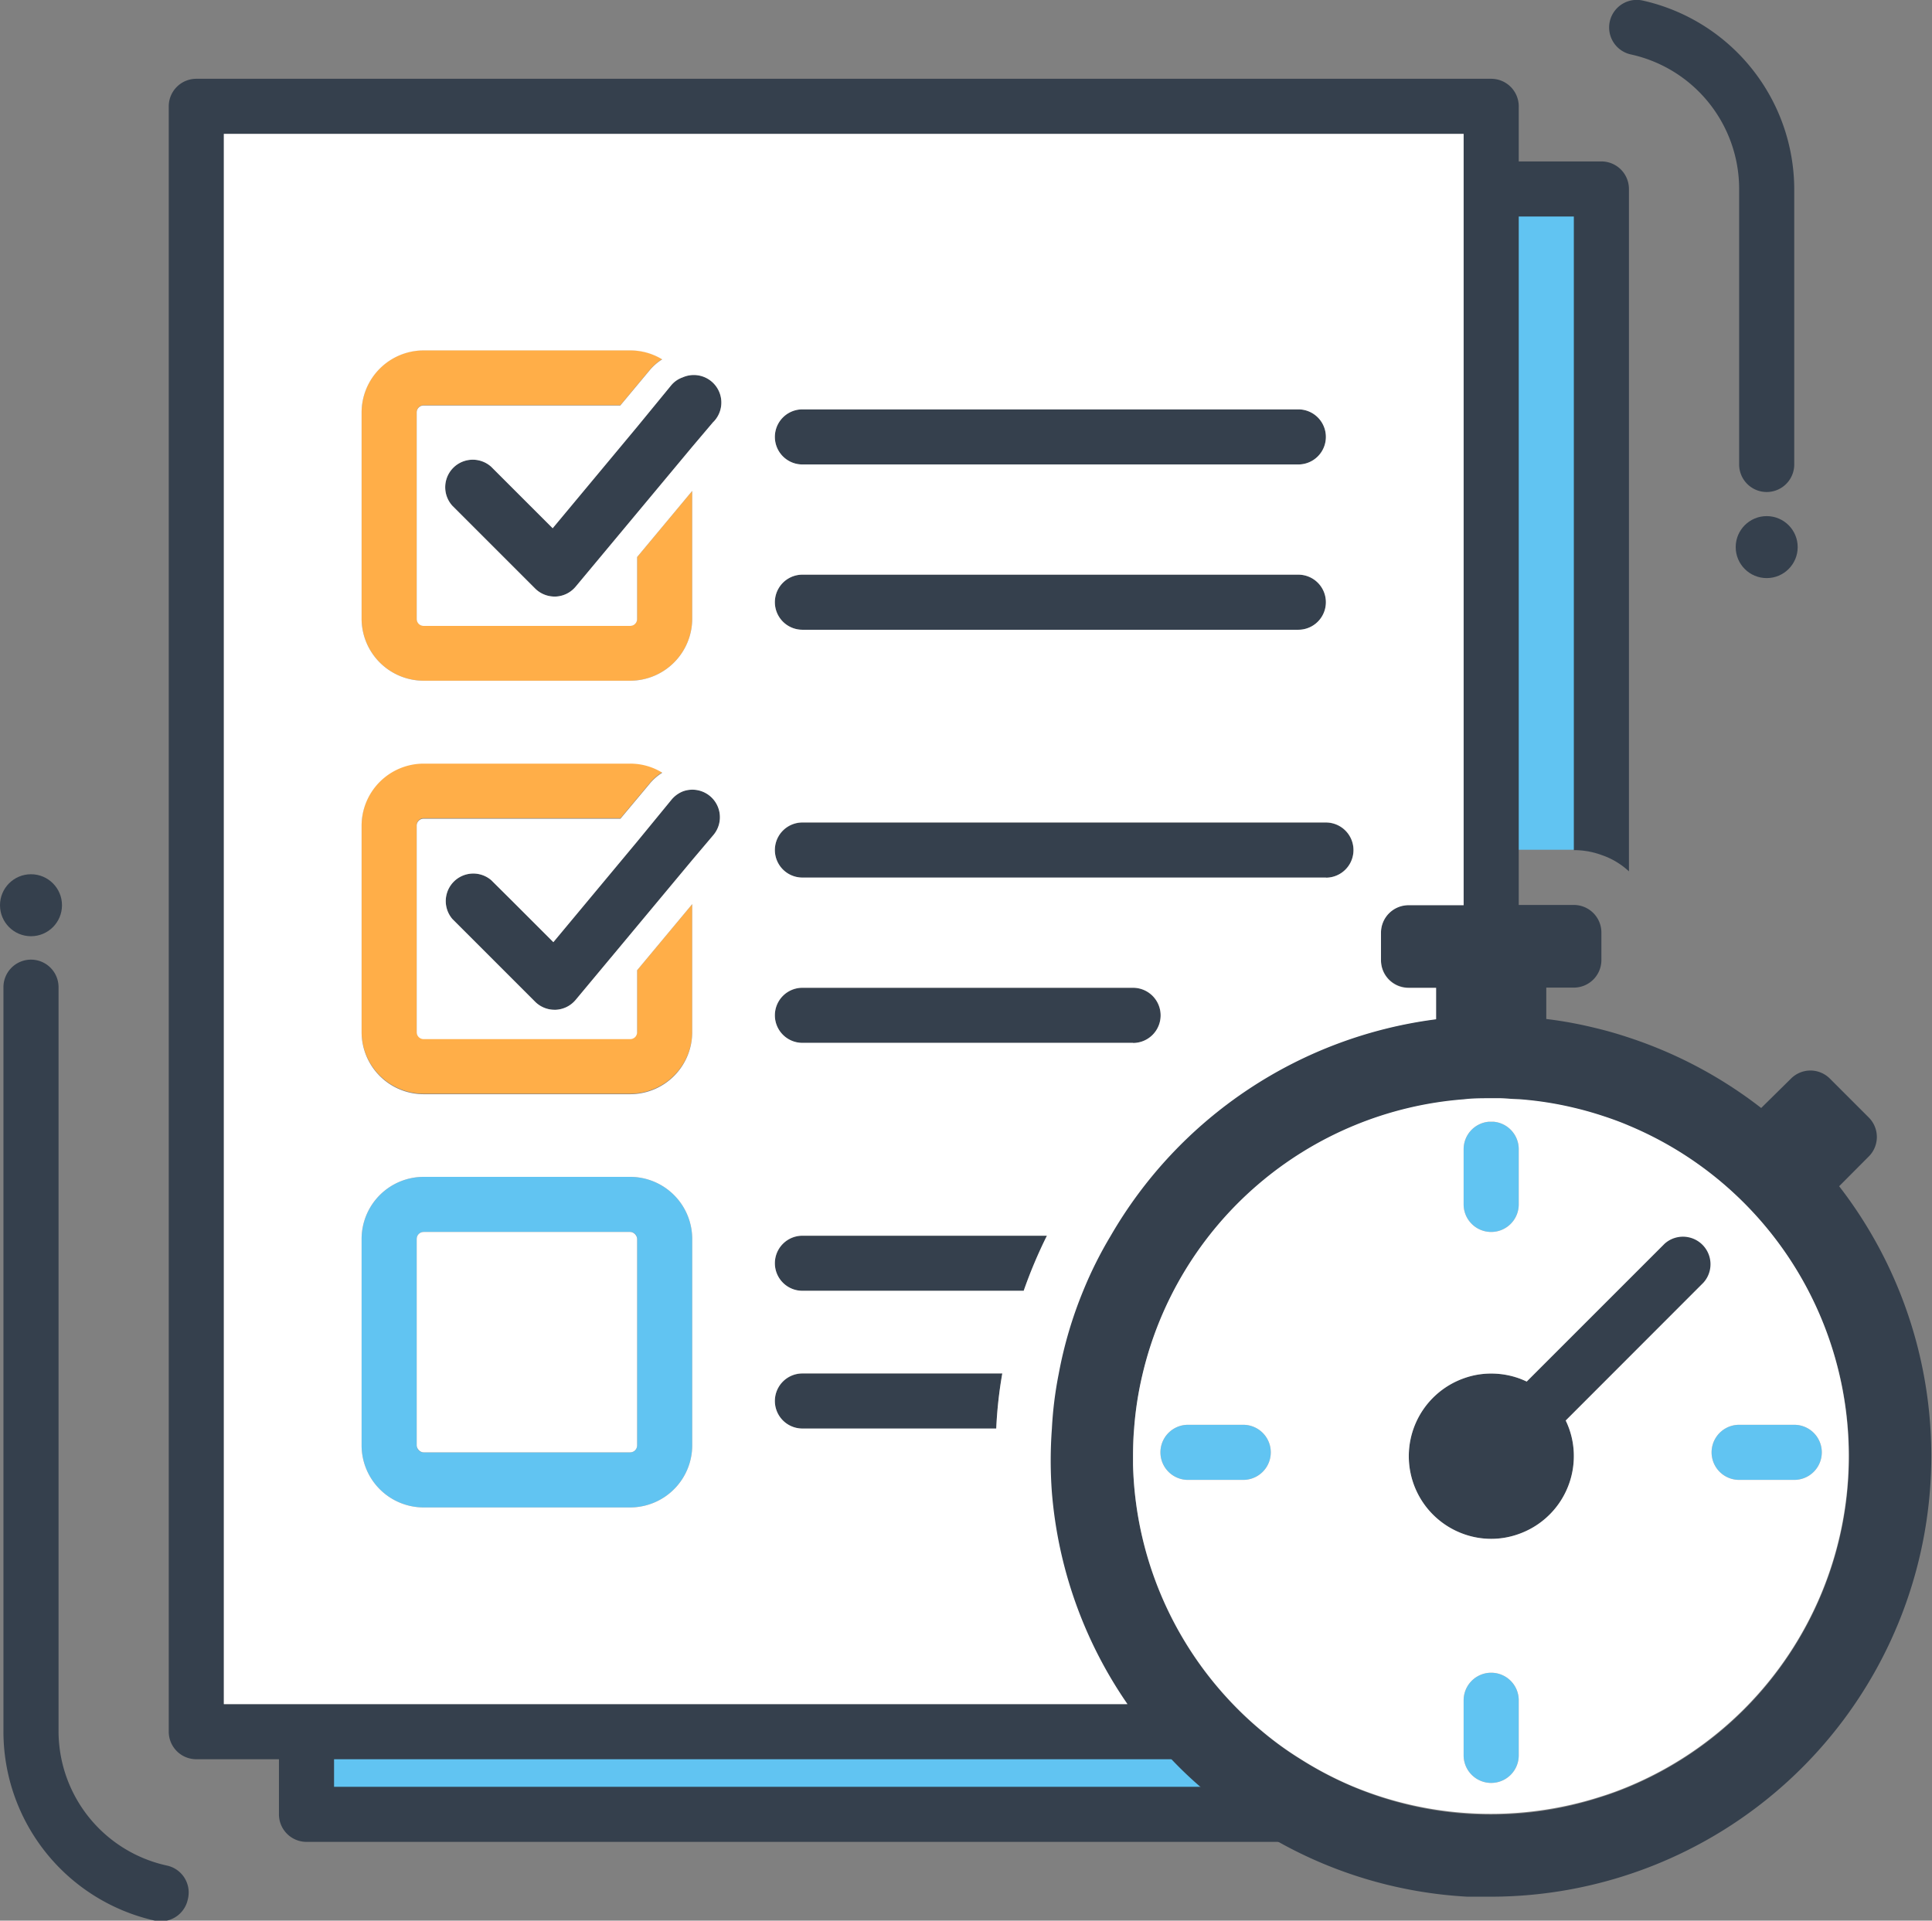
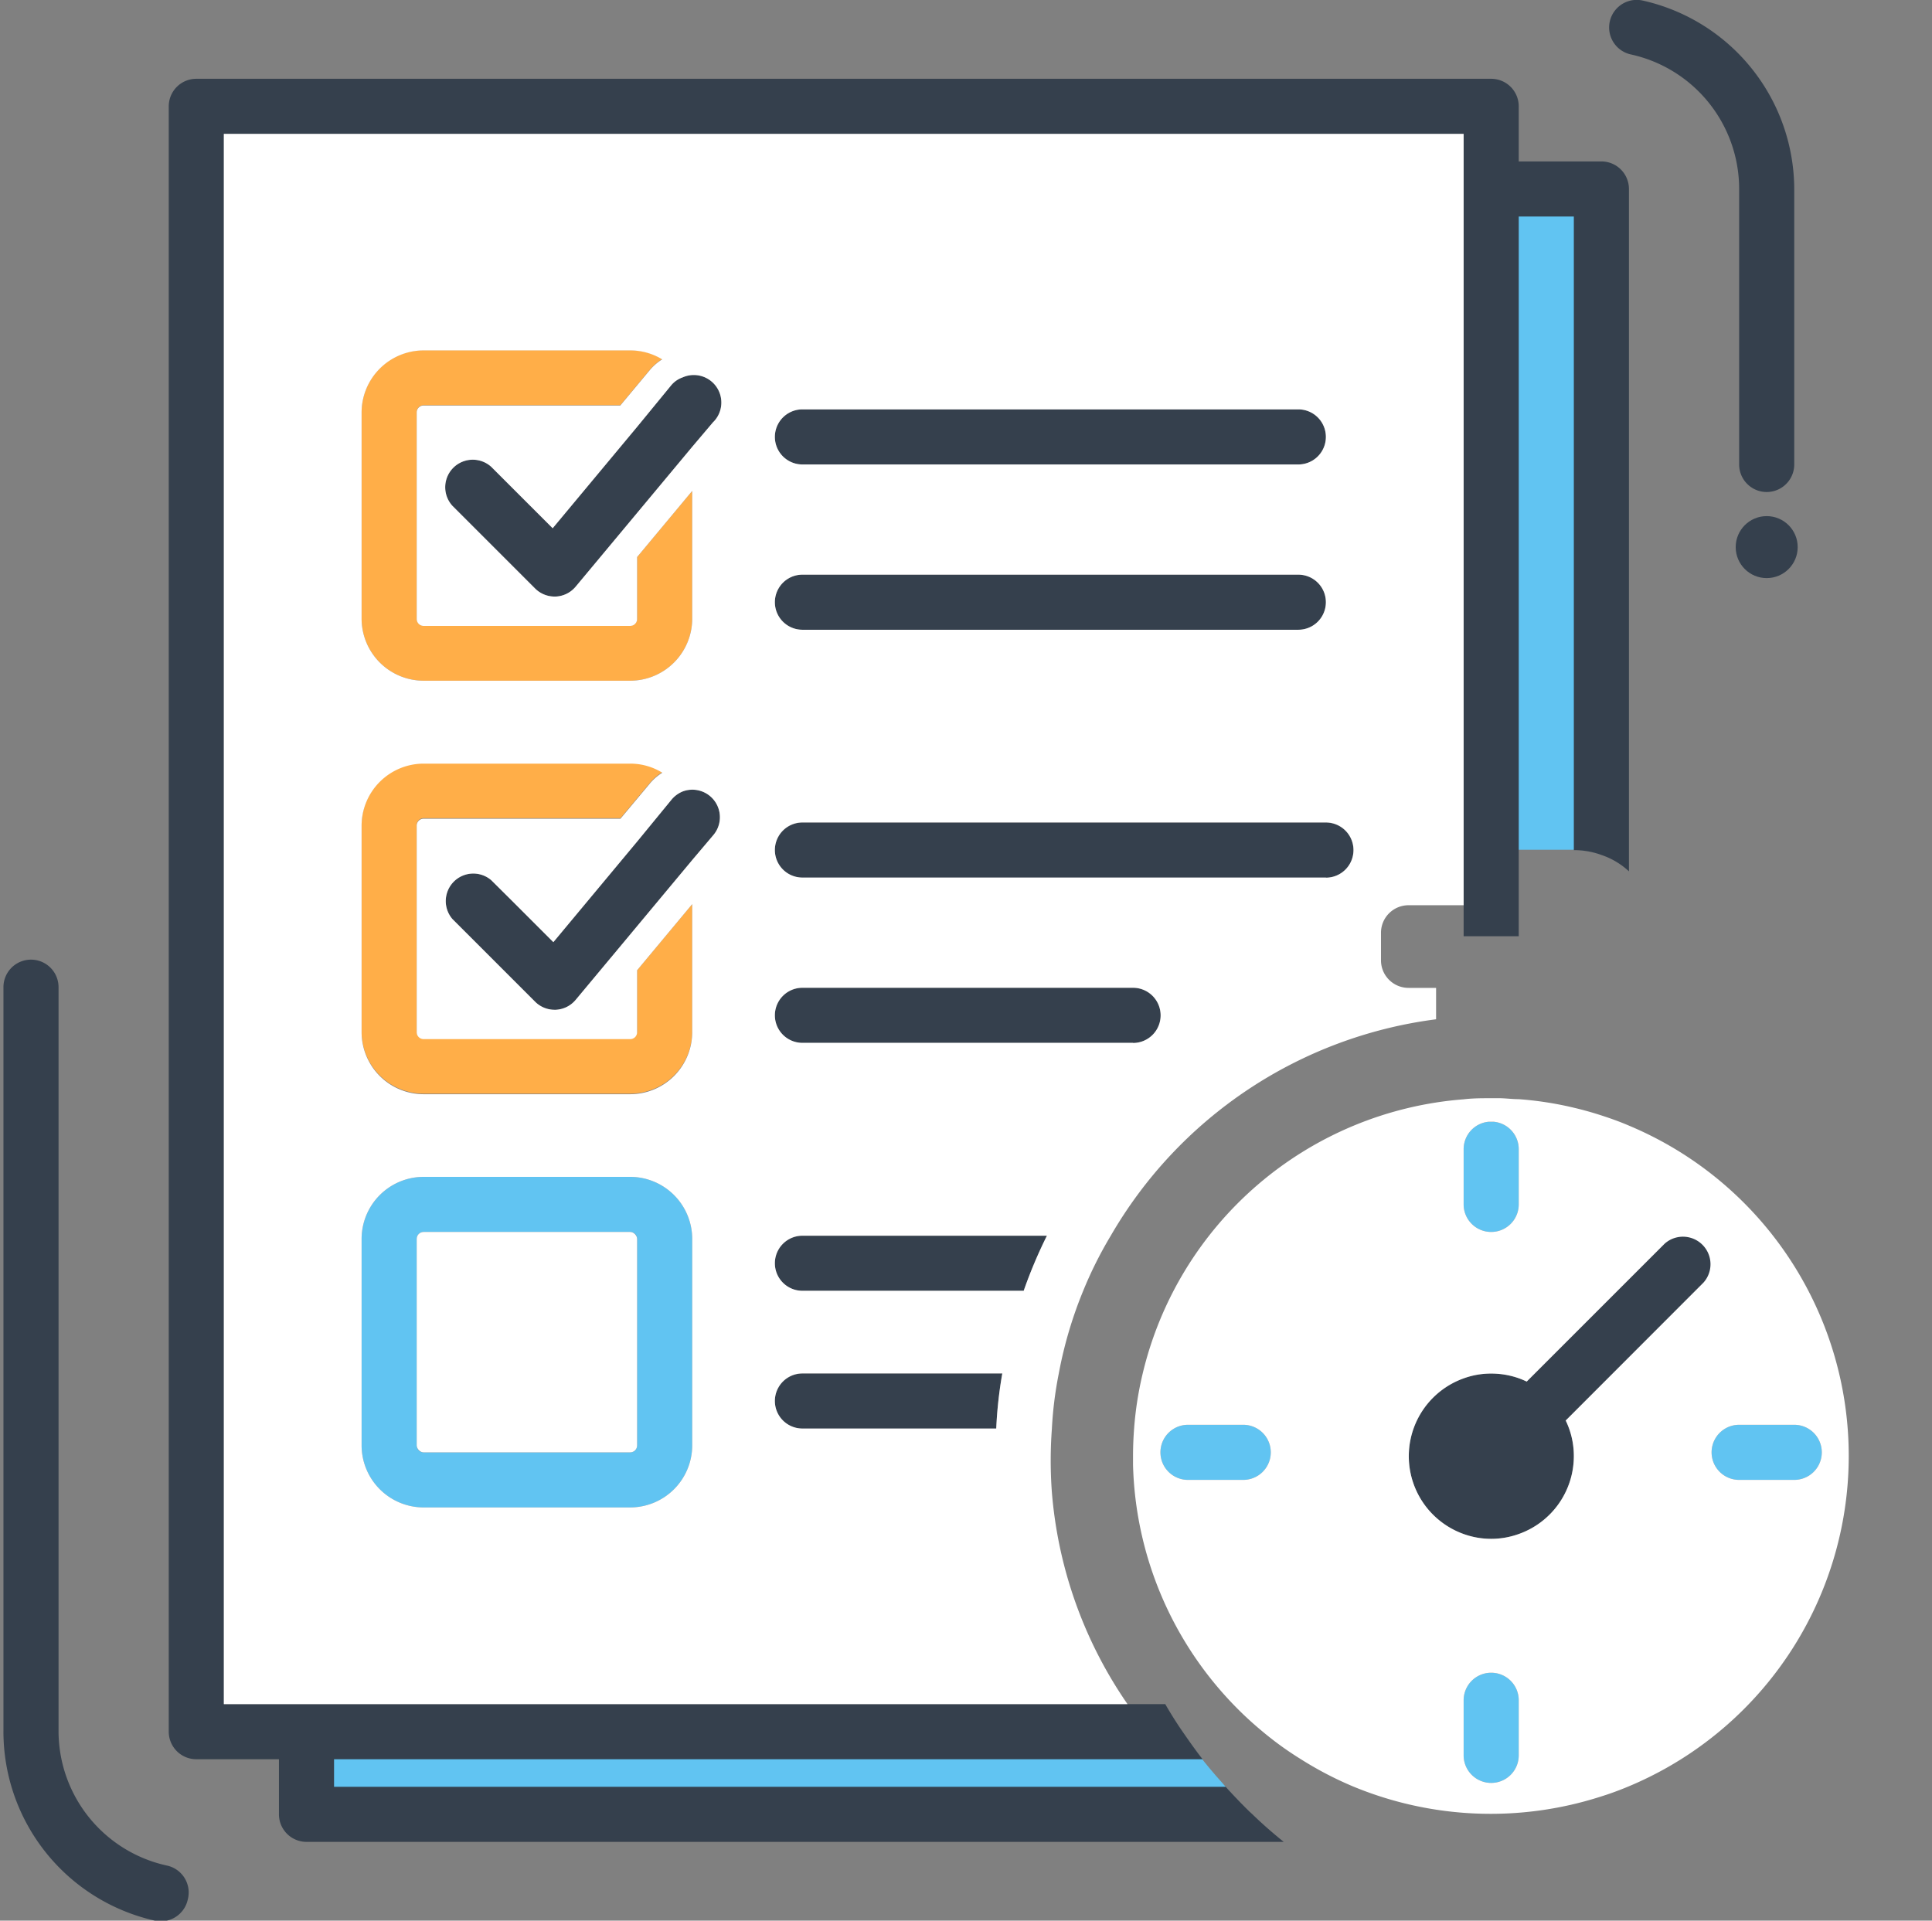
<svg xmlns="http://www.w3.org/2000/svg" id="e946f6a8-2fc3-4b9e-89d9-536ee1c57a1c" data-name="icons" viewBox="0 0 140.25 139.44">
  <rect x="0" y="0" width="140.25" height="139.44" fill="#808080" stroke="none" />
  <g>
    <path d="M827,339v48.6a5.8,5.8,0,0,0-2-.35h-6V339h8Z" transform="translate(-710.75 -325.56)" style="fill: #61c4f2" />
    <path d="M801,456.79c0.07,0.07.12,0.15,0.19,0.21H733v-6h63.35c0.45,0.68.94,1.35,1.45,2s1.09,1.35,1.68,2S800.43,456.2,801,456.79Z" transform="translate(-710.75 -325.56)" style="fill: #61c4f2" />
    <path d="M757,366v4.48a0.5,0.5,0,0,1-.5.5h-15a0.5,0.5,0,0,1-.5-0.5v-15a0.5,0.5,0,0,1,.5-0.5h14.28l2.15-2.58a3.82,3.82,0,0,1,.89-0.77,4.47,4.47,0,0,0-2.32-.65h-15a4.51,4.51,0,0,0-4.5,4.5v15a4.51,4.51,0,0,0,4.5,4.5h15a4.51,4.51,0,0,0,4.5-4.5v-9.28Z" transform="translate(-710.75 -325.56)" style="fill: #ffae48" />
    <path d="M757,396v4.46a0.5,0.5,0,0,1-.5.5h-15a0.5,0.5,0,0,1-.5-0.5v-15a0.5,0.5,0,0,1,.5-0.5h14.29l2.14-2.56a3.72,3.72,0,0,1,.9-0.78,4.42,4.42,0,0,0-2.33-.66h-15a4.51,4.51,0,0,0-4.5,4.5v15a4.51,4.51,0,0,0,4.5,4.5h15a4.51,4.51,0,0,0,4.5-4.5v-9.26Z" transform="translate(-710.75 -325.56)" style="fill: #ffae48" />
    <path d="M756.5,411h-15a4.51,4.51,0,0,0-4.5,4.5v15a4.51,4.51,0,0,0,4.5,4.5h15a4.51,4.51,0,0,0,4.5-4.5v-15A4.51,4.51,0,0,0,756.5,411Zm0.5,19.5a0.5,0.5,0,0,1-.5.5h-15a0.5,0.5,0,0,1-.5-0.5v-15a0.5,0.5,0,0,1,.5-0.5h15a0.5,0.5,0,0,1,.5.5v15Z" transform="translate(-710.75 -325.56)" style="fill: #61c4f2" />
    <path d="M821,409v4a2,2,0,0,1-4,0v-4a2,2,0,0,1,1.8-2h0.4A2,2,0,0,1,821,409Z" transform="translate(-710.75 -325.56)" style="fill: #61c4f2" />
    <path d="M821,449v4a2,2,0,0,1-4,0v-4A2,2,0,0,1,821,449Z" transform="translate(-710.75 -325.56)" style="fill: #61c4f2" />
    <path d="M803,431a2,2,0,0,1-2,2h-4a2,2,0,0,1-2-1.8,2,2,0,0,1,0-.4,2,2,0,0,1,2-1.8h4A2,2,0,0,1,803,431Z" transform="translate(-710.75 -325.56)" style="fill: #61c4f2" />
    <path d="M843,431a2,2,0,0,1-2,2h-4a2,2,0,0,1,0-4h4A2,2,0,0,1,843,431Z" transform="translate(-710.75 -325.56)" style="fill: #61c4f2" />
    <circle cx="128.25" cy="39.72" r="2.25" style="fill: #35404d" />
-     <circle cx="2.25" cy="65.72" r="2.25" style="fill: #35404d" />
    <path d="M829,339.28v49.54a5.49,5.49,0,0,0-2-1.19,5.8,5.8,0,0,0-2-.35v-46h-4v52.25h-4V335.28H727v114h68.34c0.39,0.68.81,1.35,1.26,2s0.94,1.35,1.45,2H735v2h64.73c0.55,0.62,1.13,1.22,1.73,1.81l0.21,0.19c0.73,0.71,1.49,1.37,2.27,2H733a2,2,0,0,1-2-2v-4h-6a2,2,0,0,1-2-2v-118a2,2,0,0,1,2-2h94a2,2,0,0,1,2,2v4h6A2,2,0,0,1,829,339.28Z" transform="translate(-710.75 -325.56)" style="fill: #35404d" />
    <path d="M807,357.28a2,2,0,0,1-2,2H769a2,2,0,0,1,0-4h36A2,2,0,0,1,807,357.28Z" transform="translate(-710.75 -325.56)" style="fill: #35404d" />
    <path d="M807,369.28a2,2,0,0,1-2,2H769a2,2,0,0,1,0-4h36A2,2,0,0,1,807,369.28Z" transform="translate(-710.75 -325.56)" style="fill: #35404d" />
    <path d="M809,387.28a2,2,0,0,1-2,2H769a2,2,0,0,1,0-4h38A2,2,0,0,1,809,387.28Z" transform="translate(-710.75 -325.56)" style="fill: #35404d" />
    <path d="M795,399.28a2,2,0,0,1-2,2H769a2,2,0,0,1,0-4h24A2,2,0,0,1,795,399.28Z" transform="translate(-710.75 -325.56)" style="fill: #35404d" />
    <path d="M786.75,415.28a34.49,34.49,0,0,0-1.69,4H769a2,2,0,0,1,0-4h17.75Z" transform="translate(-710.75 -325.56)" style="fill: #35404d" />
    <path d="M783.51,425.28a31,31,0,0,0-.44,4H769a2,2,0,0,1,0-4h14.51Z" transform="translate(-710.75 -325.56)" style="fill: #35404d" />
    <path d="M722.87,461a10,10,0,0,1-7.87-9.77v-54a2,2,0,1,0-4,0v54A14.07,14.07,0,0,0,722,465a2,2,0,0,0,2.38-1.53A2,2,0,0,0,722.87,461Z" transform="translate(-710.75 -325.56)" style="fill: #35404d" />
    <path d="M829.13,329.51a10,10,0,0,1,7.87,9.77v20a2,2,0,0,0,4,0v-20a14.07,14.07,0,0,0-11-13.68A2,2,0,1,0,829.13,329.51Z" transform="translate(-710.75 -325.56)" style="fill: #35404d" />
    <path d="M762.54,386.18L761,388l-4,4.8-4.46,5.35a2,2,0,0,1-1.45.72H751a2,2,0,0,1-1.41-.59l-6-6a2,2,0,0,1,2.82-2.82l1.51,1.5,3,3,6.13-7.36,2.46-3a2.07,2.07,0,0,1,.85-0.6A2,2,0,0,1,762.54,386.18Z" transform="translate(-710.75 -325.56)" style="fill: #35404d" />
    <path d="M762.54,356.19L761,358l-4,4.8-4.46,5.35a2,2,0,0,1-1.45.72H751a2,2,0,0,1-1.41-.59l-6-6a2,2,0,0,1,2.82-2.83l4.46,4.46,6.13-7.36,2.46-3a1.88,1.88,0,0,1,.84-0.59A2,2,0,0,1,762.54,356.19Z" transform="translate(-710.75 -325.56)" style="fill: #35404d" />
    <path d="M834.41,418.69l-10,10a5.9,5.9,0,0,1,.59,2.59,6,6,0,0,1-4,5.65,5.89,5.89,0,0,1-4,0,6,6,0,0,1,0-11.3,5.8,5.8,0,0,1,2-.35,6,6,0,0,1,2,.34c0.2,0.07.4,0.16,0.58,0.24l10-10A2,2,0,0,1,834.41,418.69Z" transform="translate(-710.75 -325.56)" style="fill: #35404d" class="clock-hand" />
-     <path d="M844.26,411.68l2.15-2.16a2,2,0,0,0,0-2.83l-2.82-2.82a2,2,0,0,0-1.42-.59,2,2,0,0,0-1.41.59L838.6,406a31.88,31.88,0,0,0-9.6-5.11c-0.66-.22-1.33-0.42-2-0.59s-1.32-.32-2-0.45-1.32-.23-2-0.31v-2.28h2a2,2,0,0,0,2-2v-2a2,2,0,0,0-2-2H813a2,2,0,0,0-2,2v2a2,2,0,0,0,2,2h2v2.28a32,32,0,0,0-23.7,15.72,29,29,0,0,0-2,4,30.28,30.28,0,0,0-1.77,6,27.67,27.67,0,0,0-.5,4,31.16,31.16,0,0,0,0,4.63,31.5,31.5,0,0,0,5.49,15.37c0.4,0.59.83,1.16,1.28,1.72,0.07,0.09.14,0.19,0.22,0.28,0.55,0.69,1.13,1.36,1.75,2a28.21,28.21,0,0,0,2.09,2,27.14,27.14,0,0,0,2.13,1.72l0.39,0.28a30.29,30.29,0,0,0,3.14,2,31.6,31.6,0,0,0,13.77,4c0.55,0,1.09,0,1.63,0A32,32,0,0,0,844.26,411.68ZM829,455.29c-0.65.27-1.32,0.52-2,.73a25.78,25.78,0,0,1-21.85-2.74,23.64,23.64,0,0,1-2.76-2,25.31,25.31,0,0,1-2.15-2A26,26,0,0,1,793,431.92v-0.08c0-.19,0-0.37,0-0.56,0-.67,0-1.34.08-2a24.87,24.87,0,0,1,.6-3.88,26,26,0,0,1,23.32-20c0.66,0,1.33-.08,2-0.08h0.65c0.46,0,.9,0,1.35.07a25.06,25.06,0,0,1,4,.62c0.68,0.16,1.34.35,2,.56s1.35,0.46,2,.74A26,26,0,0,1,829,455.29Z" transform="translate(-710.75 -325.56)" style="fill: #35404d" />
    <path d="M813,391.28h4v-56H727v114h65.6a31.5,31.5,0,0,1-5.49-15.37,31.16,31.16,0,0,1,0-4.63,27.67,27.67,0,0,1,.5-4,30.28,30.28,0,0,1,1.77-6,29,29,0,0,1,2-4A32,32,0,0,1,815,399.56v-2.28h-2a2,2,0,0,1-2-2v-2A2,2,0,0,1,813,391.28Zm-44-36h36a2,2,0,0,1,0,4H769A2,2,0,0,1,769,355.28Zm0,12h36a2,2,0,0,1,0,4H769A2,2,0,0,1,769,367.28ZM737,355.5a4.51,4.51,0,0,1,4.5-4.5h15a4.47,4.47,0,0,1,2.32.65,3.82,3.82,0,0,0-.89.77L755.78,355H741.5a0.5,0.5,0,0,0-.5.5v15a0.5,0.5,0,0,0,.5.5h15a0.5,0.5,0,0,0,.5-0.5V366l4-4.8v9.28a4.51,4.51,0,0,1-4.5,4.5h-15a4.51,4.51,0,0,1-4.5-4.5v-15Zm24,75a4.51,4.51,0,0,1-4.5,4.5h-15a4.51,4.51,0,0,1-4.5-4.5v-15a4.51,4.51,0,0,1,4.5-4.5h15a4.51,4.51,0,0,1,4.5,4.5v15Zm0-30a4.51,4.51,0,0,1-4.5,4.5h-15a4.51,4.51,0,0,1-4.5-4.5v-15a4.51,4.51,0,0,1,4.5-4.5h15a4.42,4.42,0,0,1,2.33.66,3.72,3.72,0,0,0-.9.78L755.79,385H741.5a0.5,0.5,0,0,0-.5.5v15a0.5,0.5,0,0,0,.5.5h15a0.5,0.5,0,0,0,.5-0.5V396l4-4.8v9.26Zm1.54-14.32L761,388l-4,4.8-4.46,5.35a2,2,0,0,1-1.45.72H751a2,2,0,0,1-1.41-.59l-6-6a2,2,0,0,1,2.82-2.82l1.51,1.5,3,3,6.13-7.36,2.46-3a2.07,2.07,0,0,1,.85-0.6A2,2,0,0,1,762.54,386.18Zm0-30L761,358l-4,4.8-4.46,5.35a2,2,0,0,1-1.45.72H751a2,2,0,0,1-1.41-.59l-6-6a2,2,0,0,1,2.82-2.83l4.46,4.46,6.13-7.36,2.46-3a1.88,1.88,0,0,1,.84-0.59A2,2,0,0,1,762.54,356.19Zm20.53,73.09H769a2,2,0,0,1,0-4h14.51A31,31,0,0,0,783.07,429.28Zm2-10H769a2,2,0,0,1,0-4h17.75A34.49,34.49,0,0,0,785.06,419.28Zm7.94-18H769a2,2,0,0,1,0-4h24A2,2,0,0,1,793,401.28Zm14-12H769a2,2,0,0,1,0-4h38A2,2,0,0,1,807,389.28Z" transform="translate(-710.75 -325.56)" style="fill: #fff" />
    <rect x="30.25" y="89.44" width="16" height="16" rx="0.5" ry="0.5" style="fill: #fff" />
    <path d="M829,407.28c-0.65-.28-1.32-0.52-2-0.74s-1.32-.4-2-0.56a25.06,25.06,0,0,0-4-.62c-0.45,0-.89-0.06-1.35-0.07H819c-0.67,0-1.34,0-2,.08a26,26,0,0,0-23.32,20,24.87,24.87,0,0,0-.6,3.88c-0.05.66-.08,1.33-0.08,2,0,0.19,0,.37,0,0.56v0.08a26,26,0,0,0,7.23,17.36,25.31,25.31,0,0,0,2.15,2,23.64,23.64,0,0,0,2.76,2,25.68,25.68,0,0,0,3.82,2,26.1,26.1,0,0,0,18,.74c0.68-.21,1.35-0.46,2-0.73A26,26,0,0,0,829,407.28ZM801,433h-4a2,2,0,0,1-2-1.8,2,2,0,0,1,0-.4,2,2,0,0,1,2-1.8h4A2,2,0,0,1,801,433Zm16-24a2,2,0,0,1,1.8-2h0.4a2,2,0,0,1,1.8,2v4a2,2,0,0,1-4,0v-4Zm4,44a2,2,0,0,1-4,0v-4a2,2,0,0,1,4,0v4Zm3.41-24.31a5.9,5.9,0,0,1,.59,2.59,6,6,0,0,1-4,5.65,5.89,5.89,0,0,1-4,0,6,6,0,0,1,0-11.3,5.8,5.8,0,0,1,2-.35,6,6,0,0,1,2,.34c0.2,0.07.4,0.16,0.58,0.24l10-10a2,2,0,0,1,2.82,2.83ZM841,433h-4a2,2,0,0,1,0-4h4A2,2,0,0,1,841,433Z" transform="translate(-710.75 -325.56)" style="fill: #fff" />
  </g>
</svg>